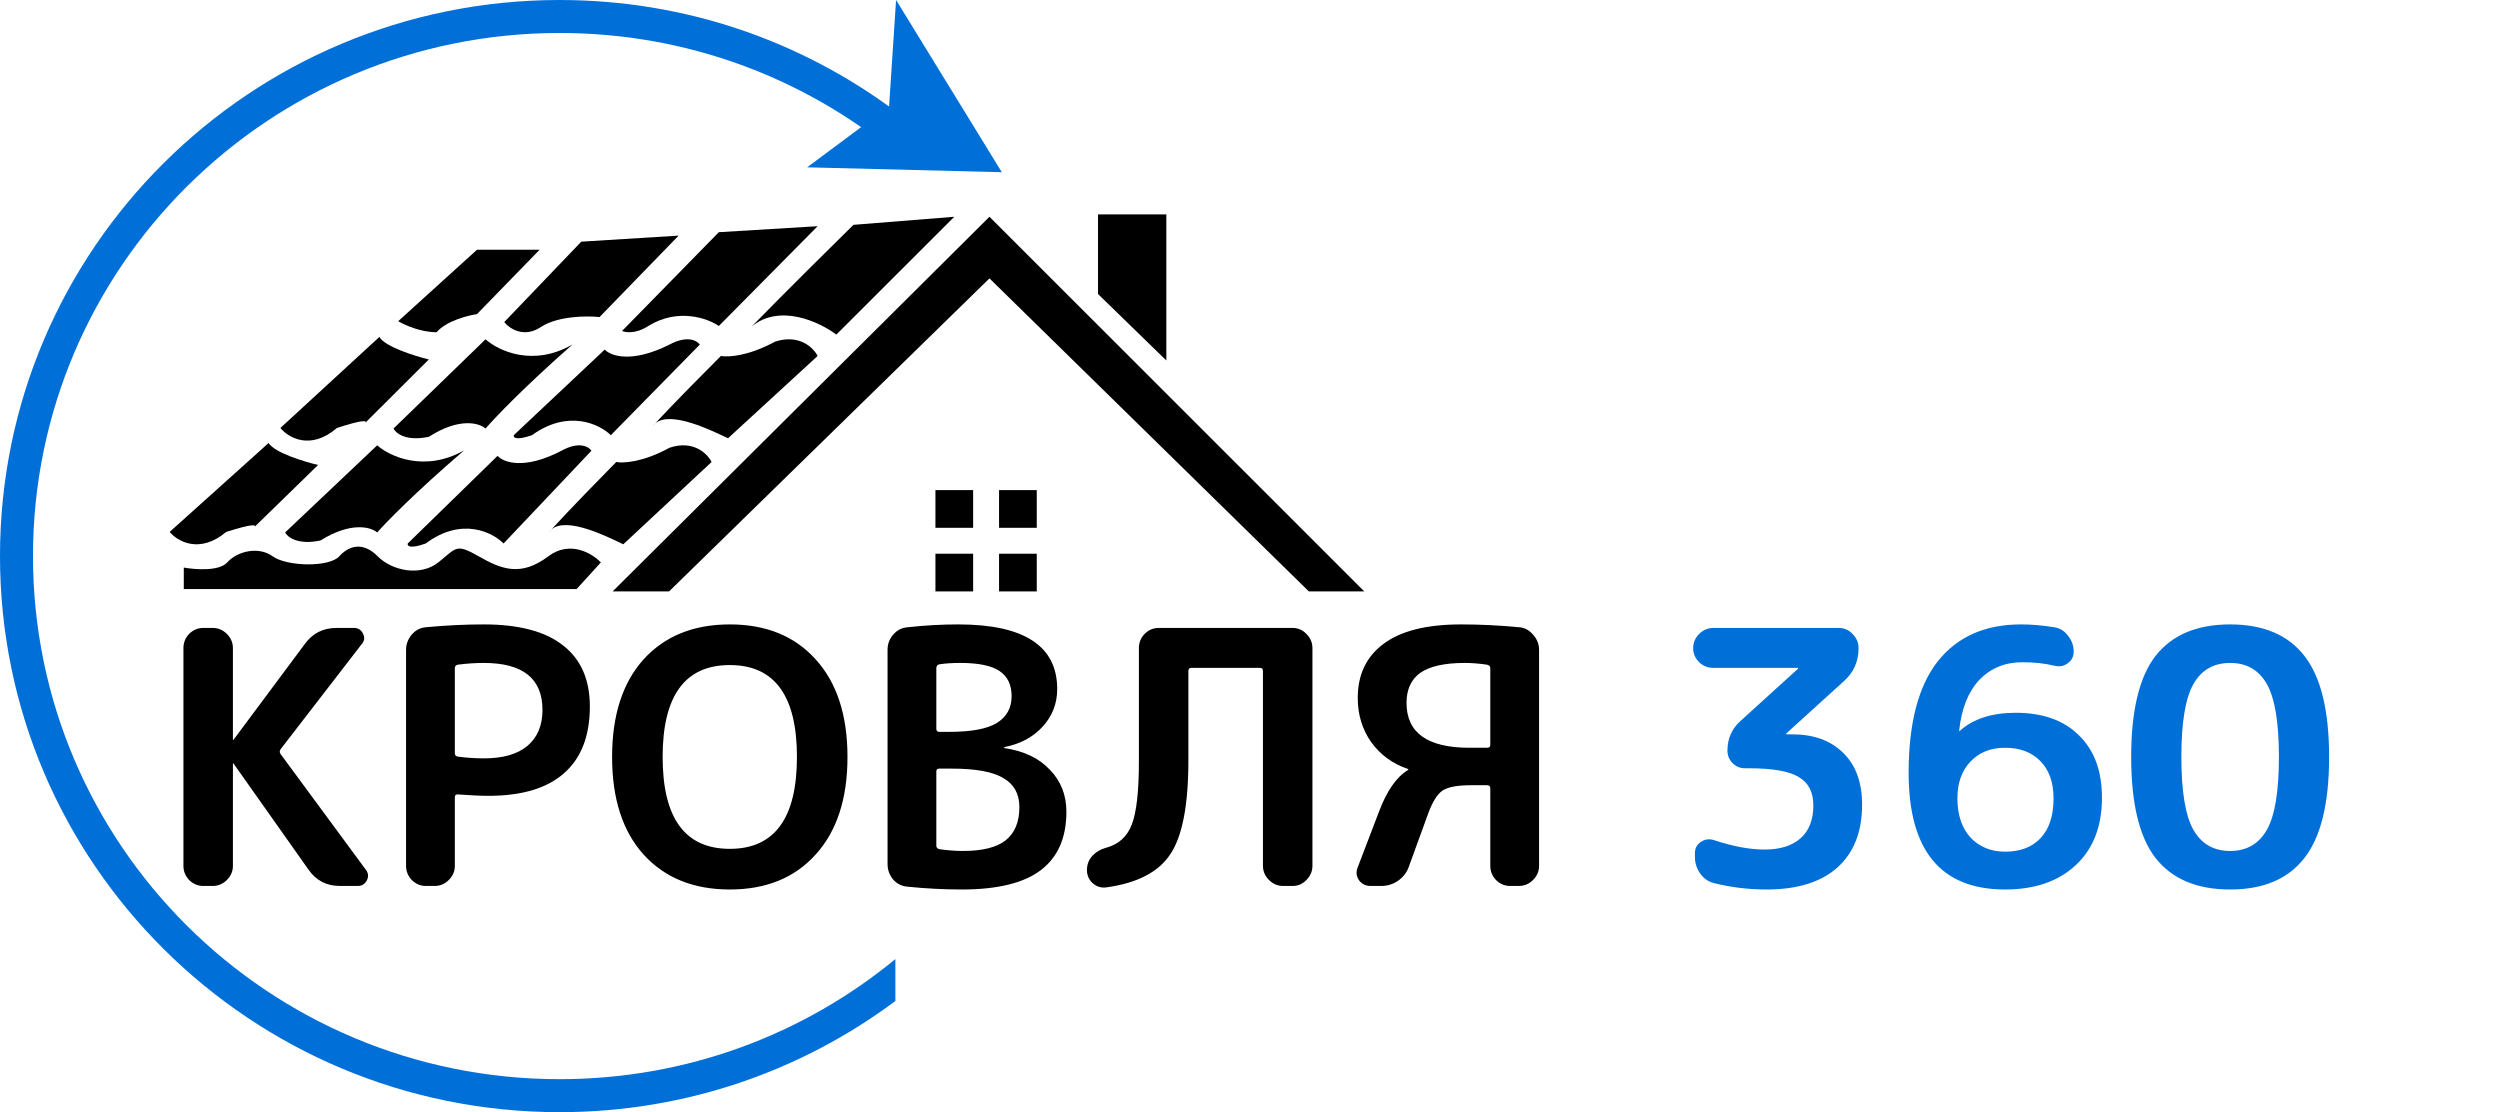
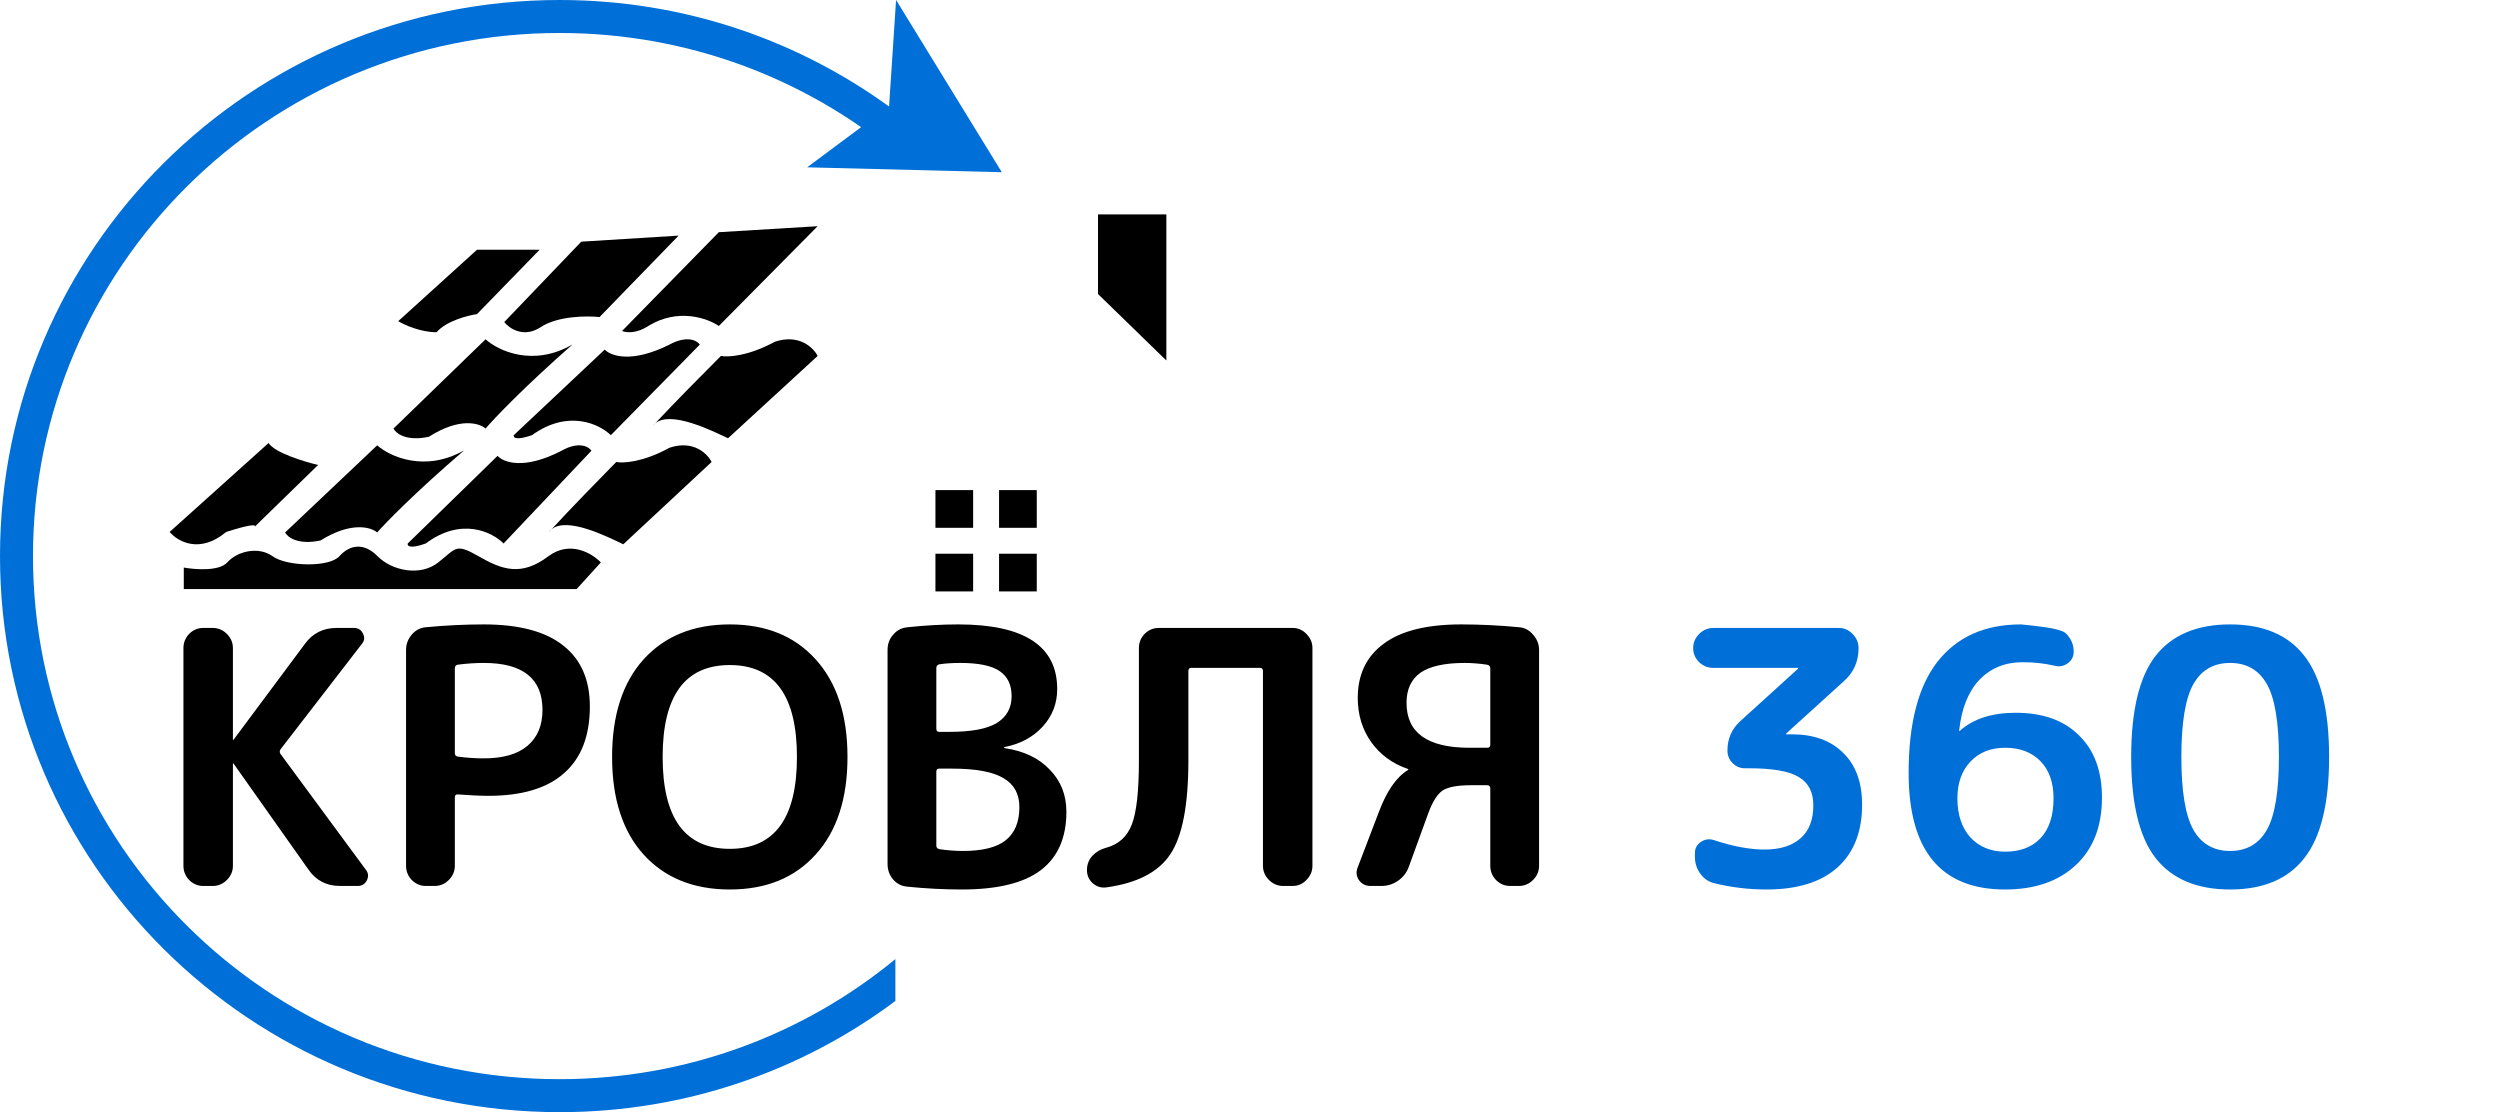
<svg xmlns="http://www.w3.org/2000/svg" width="1061" height="472" viewBox="0 0 1061 472" fill="none">
  <path d="M86.25 376C83.95 376 81.95 375.15 80.25 373.45C78.65 371.75 77.85 369.75 77.85 367.45V275.05C77.85 272.75 78.65 270.75 80.25 269.05C81.95 267.35 83.95 266.5 86.25 266.5H90.3C92.6 266.5 94.6 267.35 96.3 269.05C98 270.75 98.85 272.75 98.85 275.05V313.9C98.85 314 98.9 314.05 99 314.05L99.15 313.9L129.3 273.4C132.6 268.8 137.1 266.5 142.8 266.5H150.3C152 266.5 153.25 267.3 154.05 268.9C154.85 270.5 154.7 271.95 153.6 273.25L119.1 317.95C118.6 318.65 118.6 319.35 119.1 320.05L155.25 369.1C156.35 370.5 156.5 372 155.7 373.6C154.9 375.2 153.6 376 151.8 376H144.3C138.6 376 134.15 373.7 130.95 369.1L99.15 324.1C99.15 324 99.1 323.95 99 323.95C98.9 323.95 98.85 324 98.85 324.1V367.45C98.85 369.75 98 371.75 96.3 373.45C94.6 375.15 92.6 376 90.3 376H86.25ZM193.032 283.6V319.75C193.032 320.45 193.432 320.9 194.232 321.1C198.032 321.6 201.732 321.85 205.332 321.85C213.432 321.85 219.582 320.1 223.782 316.6C228.082 313 230.232 307.9 230.232 301.3C230.232 288 221.932 281.35 205.332 281.35C201.732 281.35 198.032 281.6 194.232 282.1C193.432 282.3 193.032 282.8 193.032 283.6ZM180.732 376C178.432 376 176.432 375.15 174.732 373.45C173.132 371.75 172.332 369.75 172.332 367.45V275.8C172.332 273.4 173.132 271.25 174.732 269.35C176.332 267.45 178.332 266.4 180.732 266.2C189.232 265.4 197.432 265 205.332 265C220.332 265 231.582 268 239.082 274C246.582 279.9 250.332 288.5 250.332 299.8C250.332 312.3 246.682 321.75 239.382 328.15C232.182 334.55 221.482 337.75 207.282 337.75C203.982 337.75 199.632 337.55 194.232 337.15C193.432 337.15 193.032 337.55 193.032 338.35V367.45C193.032 369.75 192.182 371.75 190.482 373.45C188.782 375.15 186.782 376 184.482 376H180.732ZM338.222 321.25C338.222 295.25 328.722 282.25 309.722 282.25C290.722 282.25 281.222 295.25 281.222 321.25C281.222 347.25 290.722 360.25 309.722 360.25C328.722 360.25 338.222 347.25 338.222 321.25ZM346.172 362.65C337.272 372.55 325.122 377.5 309.722 377.5C294.322 377.5 282.122 372.55 273.122 362.65C264.222 352.75 259.772 338.95 259.772 321.25C259.772 303.55 264.222 289.75 273.122 279.85C282.122 269.95 294.322 265 309.722 265C325.122 265 337.272 269.95 346.172 279.85C355.172 289.75 359.672 303.55 359.672 321.25C359.672 338.95 355.172 352.75 346.172 362.65ZM397.378 327.4V358.9C397.378 359.7 397.828 360.2 398.728 360.4C402.228 360.9 405.528 361.15 408.628 361.15C416.928 361.15 422.978 359.65 426.778 356.65C430.678 353.55 432.628 348.85 432.628 342.55C432.628 336.95 430.378 332.85 425.878 330.25C421.478 327.55 414.128 326.2 403.828 326.2H398.578C397.778 326.2 397.378 326.6 397.378 327.4ZM397.378 283.6V309.25C397.378 310.15 397.778 310.6 398.578 310.6H402.928C412.228 310.6 418.928 309.35 423.028 306.85C427.228 304.25 429.328 300.45 429.328 295.45C429.328 290.65 427.628 287.1 424.228 284.8C420.828 282.5 415.278 281.35 407.578 281.35C404.078 281.35 401.078 281.55 398.578 281.95C397.778 282.15 397.378 282.7 397.378 283.6ZM385.078 376.3C382.678 376.1 380.678 375.1 379.078 373.3C377.478 371.4 376.678 369.2 376.678 366.7V275.8C376.678 273.3 377.478 271.15 379.078 269.35C380.678 267.45 382.728 266.4 385.228 266.2C392.628 265.4 399.778 265 406.678 265C434.678 265 448.678 274.15 448.678 292.45C448.678 298.55 446.628 303.85 442.528 308.35C438.428 312.85 433.028 315.75 426.328 317.05C426.228 317.05 426.178 317.1 426.178 317.2C426.178 317.4 426.228 317.5 426.328 317.5C434.528 318.7 440.928 321.75 445.528 326.65C450.228 331.45 452.578 337.4 452.578 344.5C452.578 355.5 448.978 363.75 441.778 369.25C434.578 374.75 423.378 377.5 408.178 377.5C400.578 377.5 392.878 377.1 385.078 376.3ZM469.549 376.6C467.349 376.9 465.399 376.3 463.699 374.8C462.099 373.3 461.299 371.45 461.299 369.25C461.299 366.95 462.049 364.95 463.549 363.25C465.149 361.55 467.099 360.4 469.399 359.8C474.699 358.4 478.349 355.1 480.349 349.9C482.349 344.7 483.349 335.75 483.349 323.05V275.05C483.349 272.75 484.149 270.75 485.749 269.05C487.449 267.35 489.449 266.5 491.749 266.5H548.599C550.899 266.5 552.849 267.35 554.449 269.05C556.149 270.75 556.999 272.75 556.999 275.05V367.45C556.999 369.75 556.149 371.75 554.449 373.45C552.849 375.15 550.899 376 548.599 376H544.549C542.249 376 540.249 375.15 538.549 373.45C536.849 371.75 535.999 369.75 535.999 367.45V284.8C535.999 283.9 535.599 283.45 534.799 283.45H505.549C504.749 283.45 504.349 283.9 504.349 284.8V322.75C504.349 341.65 501.799 354.9 496.699 362.5C491.699 370.1 482.649 374.8 469.549 376.6ZM631.131 317.35C632.031 317.35 632.481 316.95 632.481 316.15V283.6C632.481 282.8 632.031 282.3 631.131 282.1C627.731 281.6 624.581 281.35 621.681 281.35C613.081 281.35 606.781 282.75 602.781 285.55C598.881 288.35 596.931 292.6 596.931 298.3C596.931 311 605.831 317.35 623.631 317.35H631.131ZM640.881 376C638.581 376 636.581 375.15 634.881 373.45C633.281 371.75 632.481 369.75 632.481 367.45V334.6C632.481 333.7 632.031 333.25 631.131 333.25H624.231C618.531 333.25 614.531 334 612.231 335.5C610.031 337 608.031 340.15 606.231 344.95L597.831 368.05C596.931 370.45 595.381 372.4 593.181 373.9C591.081 375.3 588.781 376 586.281 376H581.631C579.531 376 577.881 375.15 576.681 373.45C575.581 371.75 575.431 369.95 576.231 368.05L585.231 344.5C588.531 335.7 592.631 329.8 597.531 326.8C597.631 326.8 597.681 326.7 597.681 326.5C597.681 326.4 597.631 326.35 597.531 326.35C591.031 324.15 585.831 320.35 581.931 314.95C578.131 309.55 576.231 303.3 576.231 296.2C576.231 286.3 579.881 278.65 587.181 273.25C594.481 267.75 605.481 265 620.181 265C628.081 265 636.281 265.4 644.781 266.2C647.081 266.4 649.031 267.45 650.631 269.35C652.331 271.25 653.181 273.4 653.181 275.8V367.45C653.181 369.75 652.331 371.75 650.631 373.45C648.931 375.15 646.931 376 644.631 376H640.881Z" fill="black" />
-   <path d="M727.126 283.45C724.826 283.45 722.826 282.65 721.126 281.05C719.426 279.35 718.576 277.35 718.576 275.05C718.576 272.75 719.426 270.75 721.126 269.05C722.826 267.35 724.826 266.5 727.126 266.5H780.376C782.676 266.5 784.626 267.35 786.226 269.05C787.926 270.75 788.776 272.75 788.776 275.05C788.776 280.75 786.676 285.45 782.476 289.15L758.176 311.2C758.076 311.3 758.026 311.4 758.026 311.5C758.026 311.6 758.076 311.65 758.176 311.65H760.576C769.776 311.65 777.026 314.3 782.326 319.6C787.626 324.8 790.276 332.1 790.276 341.5C790.276 353 786.776 361.9 779.776 368.2C772.776 374.4 762.776 377.5 749.776 377.5C742.076 377.5 734.626 376.6 727.426 374.8C725.026 374.2 723.076 372.85 721.576 370.75C720.076 368.65 719.326 366.3 719.326 363.7V362.05C719.326 360.05 720.126 358.5 721.726 357.4C723.426 356.2 725.276 355.9 727.276 356.5C735.376 359.2 742.576 360.55 748.876 360.55C755.476 360.55 760.576 358.95 764.176 355.75C767.776 352.55 769.576 347.9 769.576 341.8C769.576 336.2 767.526 332.2 763.426 329.8C759.426 327.3 752.326 326.05 742.126 326.05H740.476C738.476 326.05 736.726 325.3 735.226 323.8C733.826 322.3 733.126 320.55 733.126 318.55C733.126 313.55 734.926 309.4 738.526 306.1L762.976 283.9C763.076 283.8 763.126 283.7 763.126 283.6C763.126 283.5 763.076 283.45 762.976 283.45H727.126ZM850.973 317.35C844.873 317.35 839.973 319.3 836.273 323.2C832.573 327.1 830.723 332.3 830.723 338.8C830.723 345.8 832.573 351.35 836.273 355.45C840.073 359.45 844.973 361.45 850.973 361.45C857.373 361.45 862.373 359.55 865.973 355.75C869.673 351.85 871.523 346.2 871.523 338.8C871.523 332.1 869.673 326.85 865.973 323.05C862.273 319.25 857.273 317.35 850.973 317.35ZM850.973 377.5C823.673 377.5 810.023 361 810.023 328C810.023 307 814.123 291.25 822.323 280.75C830.623 270.25 842.423 265 857.723 265C862.123 265 866.823 265.4 871.823 266.2C874.223 266.6 876.173 267.8 877.673 269.8C879.273 271.8 880.073 274.05 880.073 276.55C880.073 278.65 879.223 280.3 877.523 281.5C875.923 282.7 874.073 283.05 871.973 282.55C867.873 281.55 863.323 281.05 858.323 281.05C850.923 281.05 844.823 283.55 840.023 288.55C835.323 293.55 832.473 300.7 831.473 310V310.3L831.773 310.15C837.473 305.05 845.373 302.5 855.473 302.5C866.973 302.5 875.923 305.7 882.323 312.1C888.823 318.4 892.073 327.2 892.073 338.5C892.073 350.7 888.373 360.25 880.973 367.15C873.573 374.05 863.573 377.5 850.973 377.5ZM962.071 290.35C958.671 284.35 953.471 281.35 946.471 281.35C939.471 281.35 934.271 284.35 930.871 290.35C927.471 296.35 925.771 306.65 925.771 321.25C925.771 335.85 927.471 346.15 930.871 352.15C934.271 358.15 939.471 361.15 946.471 361.15C953.471 361.15 958.671 358.15 962.071 352.15C965.471 346.15 967.171 335.85 967.171 321.25C967.171 306.65 965.471 296.35 962.071 290.35ZM977.971 364.15C971.071 373.05 960.571 377.5 946.471 377.5C932.371 377.5 921.821 373.05 914.821 364.15C907.921 355.25 904.471 340.95 904.471 321.25C904.471 301.55 907.921 287.25 914.821 278.35C921.821 269.45 932.371 265 946.471 265C960.571 265 971.071 269.45 977.971 278.35C984.971 287.25 988.471 301.55 988.471 321.25C988.471 340.95 984.971 355.25 977.971 364.15Z" fill="#006FD8" />
+   <path d="M727.126 283.45C724.826 283.45 722.826 282.65 721.126 281.05C719.426 279.35 718.576 277.35 718.576 275.05C718.576 272.75 719.426 270.75 721.126 269.05C722.826 267.35 724.826 266.5 727.126 266.5H780.376C782.676 266.5 784.626 267.35 786.226 269.05C787.926 270.75 788.776 272.75 788.776 275.05C788.776 280.75 786.676 285.45 782.476 289.15L758.176 311.2C758.076 311.3 758.026 311.4 758.026 311.5C758.026 311.6 758.076 311.65 758.176 311.65H760.576C769.776 311.65 777.026 314.3 782.326 319.6C787.626 324.8 790.276 332.1 790.276 341.5C790.276 353 786.776 361.9 779.776 368.2C772.776 374.4 762.776 377.5 749.776 377.5C742.076 377.5 734.626 376.6 727.426 374.8C725.026 374.2 723.076 372.85 721.576 370.75C720.076 368.65 719.326 366.3 719.326 363.7V362.05C719.326 360.05 720.126 358.5 721.726 357.4C723.426 356.2 725.276 355.9 727.276 356.5C735.376 359.2 742.576 360.55 748.876 360.55C755.476 360.55 760.576 358.95 764.176 355.75C767.776 352.55 769.576 347.9 769.576 341.8C769.576 336.2 767.526 332.2 763.426 329.8C759.426 327.3 752.326 326.05 742.126 326.05H740.476C738.476 326.05 736.726 325.3 735.226 323.8C733.826 322.3 733.126 320.55 733.126 318.55C733.126 313.55 734.926 309.4 738.526 306.1L762.976 283.9C763.076 283.8 763.126 283.7 763.126 283.6C763.126 283.5 763.076 283.45 762.976 283.45H727.126ZM850.973 317.35C844.873 317.35 839.973 319.3 836.273 323.2C832.573 327.1 830.723 332.3 830.723 338.8C830.723 345.8 832.573 351.35 836.273 355.45C840.073 359.45 844.973 361.45 850.973 361.45C857.373 361.45 862.373 359.55 865.973 355.75C869.673 351.85 871.523 346.2 871.523 338.8C871.523 332.1 869.673 326.85 865.973 323.05C862.273 319.25 857.273 317.35 850.973 317.35ZM850.973 377.5C823.673 377.5 810.023 361 810.023 328C810.023 307 814.123 291.25 822.323 280.75C830.623 270.25 842.423 265 857.723 265C874.223 266.6 876.173 267.8 877.673 269.8C879.273 271.8 880.073 274.05 880.073 276.55C880.073 278.65 879.223 280.3 877.523 281.5C875.923 282.7 874.073 283.05 871.973 282.55C867.873 281.55 863.323 281.05 858.323 281.05C850.923 281.05 844.823 283.55 840.023 288.55C835.323 293.55 832.473 300.7 831.473 310V310.3L831.773 310.15C837.473 305.05 845.373 302.5 855.473 302.5C866.973 302.5 875.923 305.7 882.323 312.1C888.823 318.4 892.073 327.2 892.073 338.5C892.073 350.7 888.373 360.25 880.973 367.15C873.573 374.05 863.573 377.5 850.973 377.5ZM962.071 290.35C958.671 284.35 953.471 281.35 946.471 281.35C939.471 281.35 934.271 284.35 930.871 290.35C927.471 296.35 925.771 306.65 925.771 321.25C925.771 335.85 927.471 346.15 930.871 352.15C934.271 358.15 939.471 361.15 946.471 361.15C953.471 361.15 958.671 358.15 962.071 352.15C965.471 346.15 967.171 335.85 967.171 321.25C967.171 306.65 965.471 296.35 962.071 290.35ZM977.971 364.15C971.071 373.05 960.571 377.5 946.471 377.5C932.371 377.5 921.821 373.05 914.821 364.15C907.921 355.25 904.471 340.95 904.471 321.25C904.471 301.55 907.921 287.25 914.821 278.35C921.821 269.45 932.371 265 946.471 265C960.571 265 971.071 269.45 977.971 278.35C984.971 287.25 988.471 301.55 988.471 321.25C988.471 340.95 984.971 355.25 977.971 364.15Z" fill="#006FD8" />
  <path d="M425.167 73.089L380.294 0L377.328 45.123L342.556 71.009L425.167 73.089Z" fill="#006FD8" />
  <path d="M237.5 0C290.966 0 340.306 17.556 380 47.184V64.967C341.329 33.139 291.679 14 237.5 14C113.981 14 14 113.476 14 236C14 358.524 113.981 458 237.5 458C291.679 458 341.329 438.86 380 407.032V424.815C340.306 454.443 290.967 472 237.5 472C106.332 472 0 366.339 0 236C0 105.661 106.332 0 237.5 0Z" fill="#006FD8" />
  <path d="M229 106H202.429L169 136.305C171.571 137.87 178.429 141 185.286 141C189.4 136.22 198.429 133.886 202.429 133.317L229 106Z" fill="black" />
  <path d="M288 100L246.698 102.56L214 136.695C216.151 139.397 222.26 143.607 229.488 138.828C236.716 134.049 249.136 133.993 254.442 134.561L288 100Z" fill="black" />
  <path d="M347 96L305.072 98.541L264 140.465C265.569 141.17 269.99 141.735 275.124 138.347C287.788 130.555 300.366 135.101 305.072 138.347L347 96Z" fill="black" />
-   <path d="M405 92L362.214 95.419C354.227 103.254 334.403 122.855 319 138.581C330.98 128.667 347.952 136.729 354.94 142L405 92Z" fill="black" />
-   <path d="M119 181.631L161 143C163.4 147.167 176 151.102 182 152.549L155 179.461C155.857 178.593 154.657 177.812 143 181.631C131.686 191.354 122.286 185.683 119 181.631Z" fill="black" />
  <path d="M72 225.753L114 188C116.4 192.072 129 195.918 135 197.332L108 223.632C108.857 222.784 107.657 222.021 96 225.753C84.686 235.255 75.286 229.713 72 225.753Z" fill="black" />
  <path d="M78 250V240.871C82.714 241.741 93 242.523 96.429 238.698C100.714 233.916 109.714 231.743 115.714 236.09C121.714 240.437 139.714 240.871 144 236.09C148.286 231.308 154.286 230.004 160.286 236.09C166.286 242.176 178.286 244.784 186 238.698C193.714 232.612 193.286 230.439 203.143 236.09C213 241.741 221.143 244.784 232.714 236.09C241.971 229.135 251.429 234.931 255 238.698L244.714 250H78Z" fill="black" />
-   <path d="M260 251L419.928 92L579 251H555.481L419.928 118.143L283.946 251H260Z" fill="black" />
  <path d="M466 124.779V91H495V153L466 124.779Z" fill="black" />
  <path d="M243 146.177C226.168 155.93 211.369 148.789 206.073 144L167 181.879C168.002 183.911 172.41 187.452 182.028 185.362C195.081 177.002 203.497 179.557 206.073 181.879C209.795 177.525 222.39 164.289 243 146.177Z" fill="black" />
  <path d="M197 191.125C180.168 200.646 165.369 193.675 160.073 189L121 225.977C122.002 227.96 126.41 231.417 136.028 229.377C149.081 221.217 157.497 223.71 160.073 225.977C163.795 221.727 176.39 208.806 197 191.125Z" fill="black" />
  <path d="M284.126 146.24C267.991 154.353 259.093 151.029 256.661 148.353L218.039 184.693C217.753 185.679 218.898 187.06 225.764 184.693C241.213 173.538 254.516 180.045 259.236 184.693L297 146.24C295.856 144.55 291.679 142.183 284.126 146.24Z" fill="black" />
  <path d="M238.289 191.293C222.358 199.6 213.573 196.196 211.172 193.456L173.039 230.662C172.756 231.672 173.886 233.085 180.666 230.662C195.919 219.241 209.054 225.903 213.714 230.662L251 191.293C249.87 189.563 245.746 187.14 238.289 191.293Z" fill="black" />
  <path d="M305.951 151.068C308.831 151.643 317.444 151.24 328.852 145.03C339.222 141.58 345.272 147.618 347 151.068L308.975 186C302.03 182.738 284.657 174.079 278.035 179.705C277.677 180.09 277.332 180.464 277 180.825C277.306 180.401 277.653 180.029 278.035 179.705C285.885 171.252 299.752 157.255 305.951 151.068Z" fill="black" />
  <path d="M261.537 196.068C264.377 196.643 272.867 196.24 284.111 190.03C294.333 186.58 300.296 192.618 302 196.068L264.519 231C257.673 227.738 240.548 219.079 234.02 224.705C233.667 225.09 233.327 225.464 233 225.825C233.302 225.401 233.644 225.029 234.02 224.705C241.758 216.252 255.427 202.255 261.537 196.068Z" fill="black" />
  <rect x="397" y="208" width="16" height="16" fill="black" />
  <rect x="424" y="208" width="16" height="16" fill="black" />
  <rect x="424" y="235" width="16" height="16" fill="black" />
  <rect x="397" y="235" width="16" height="16" fill="black" />
</svg>